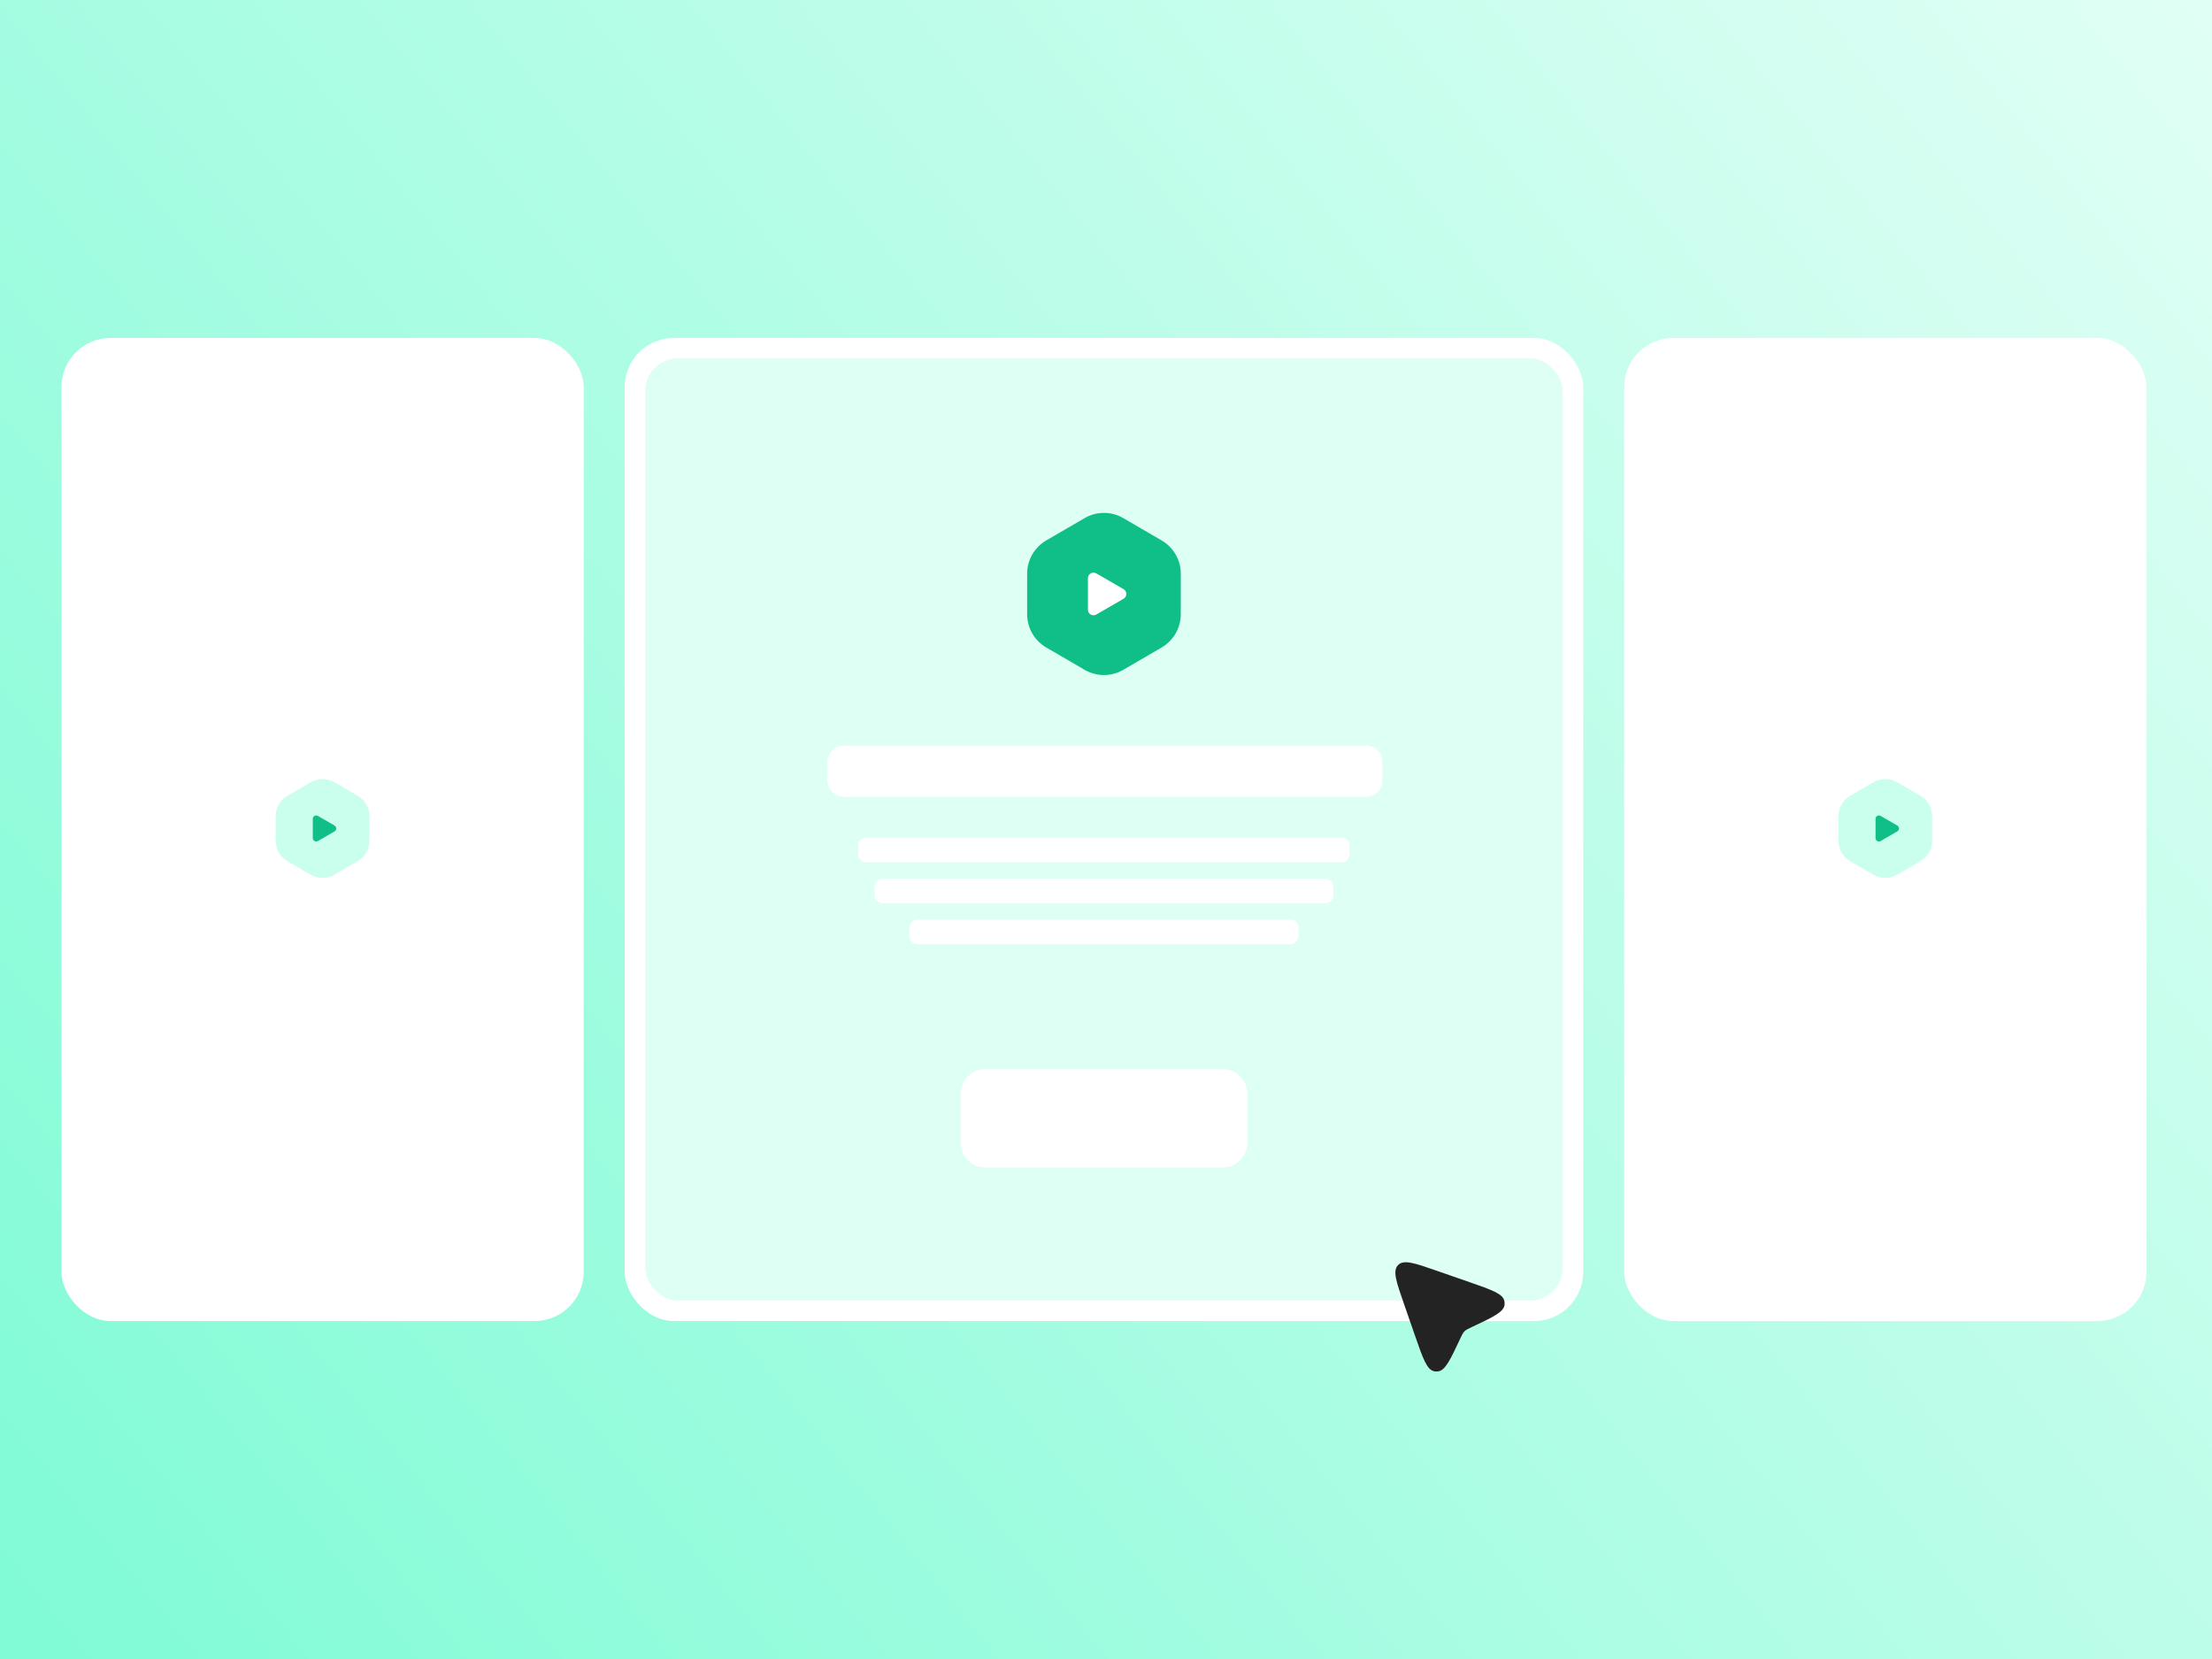
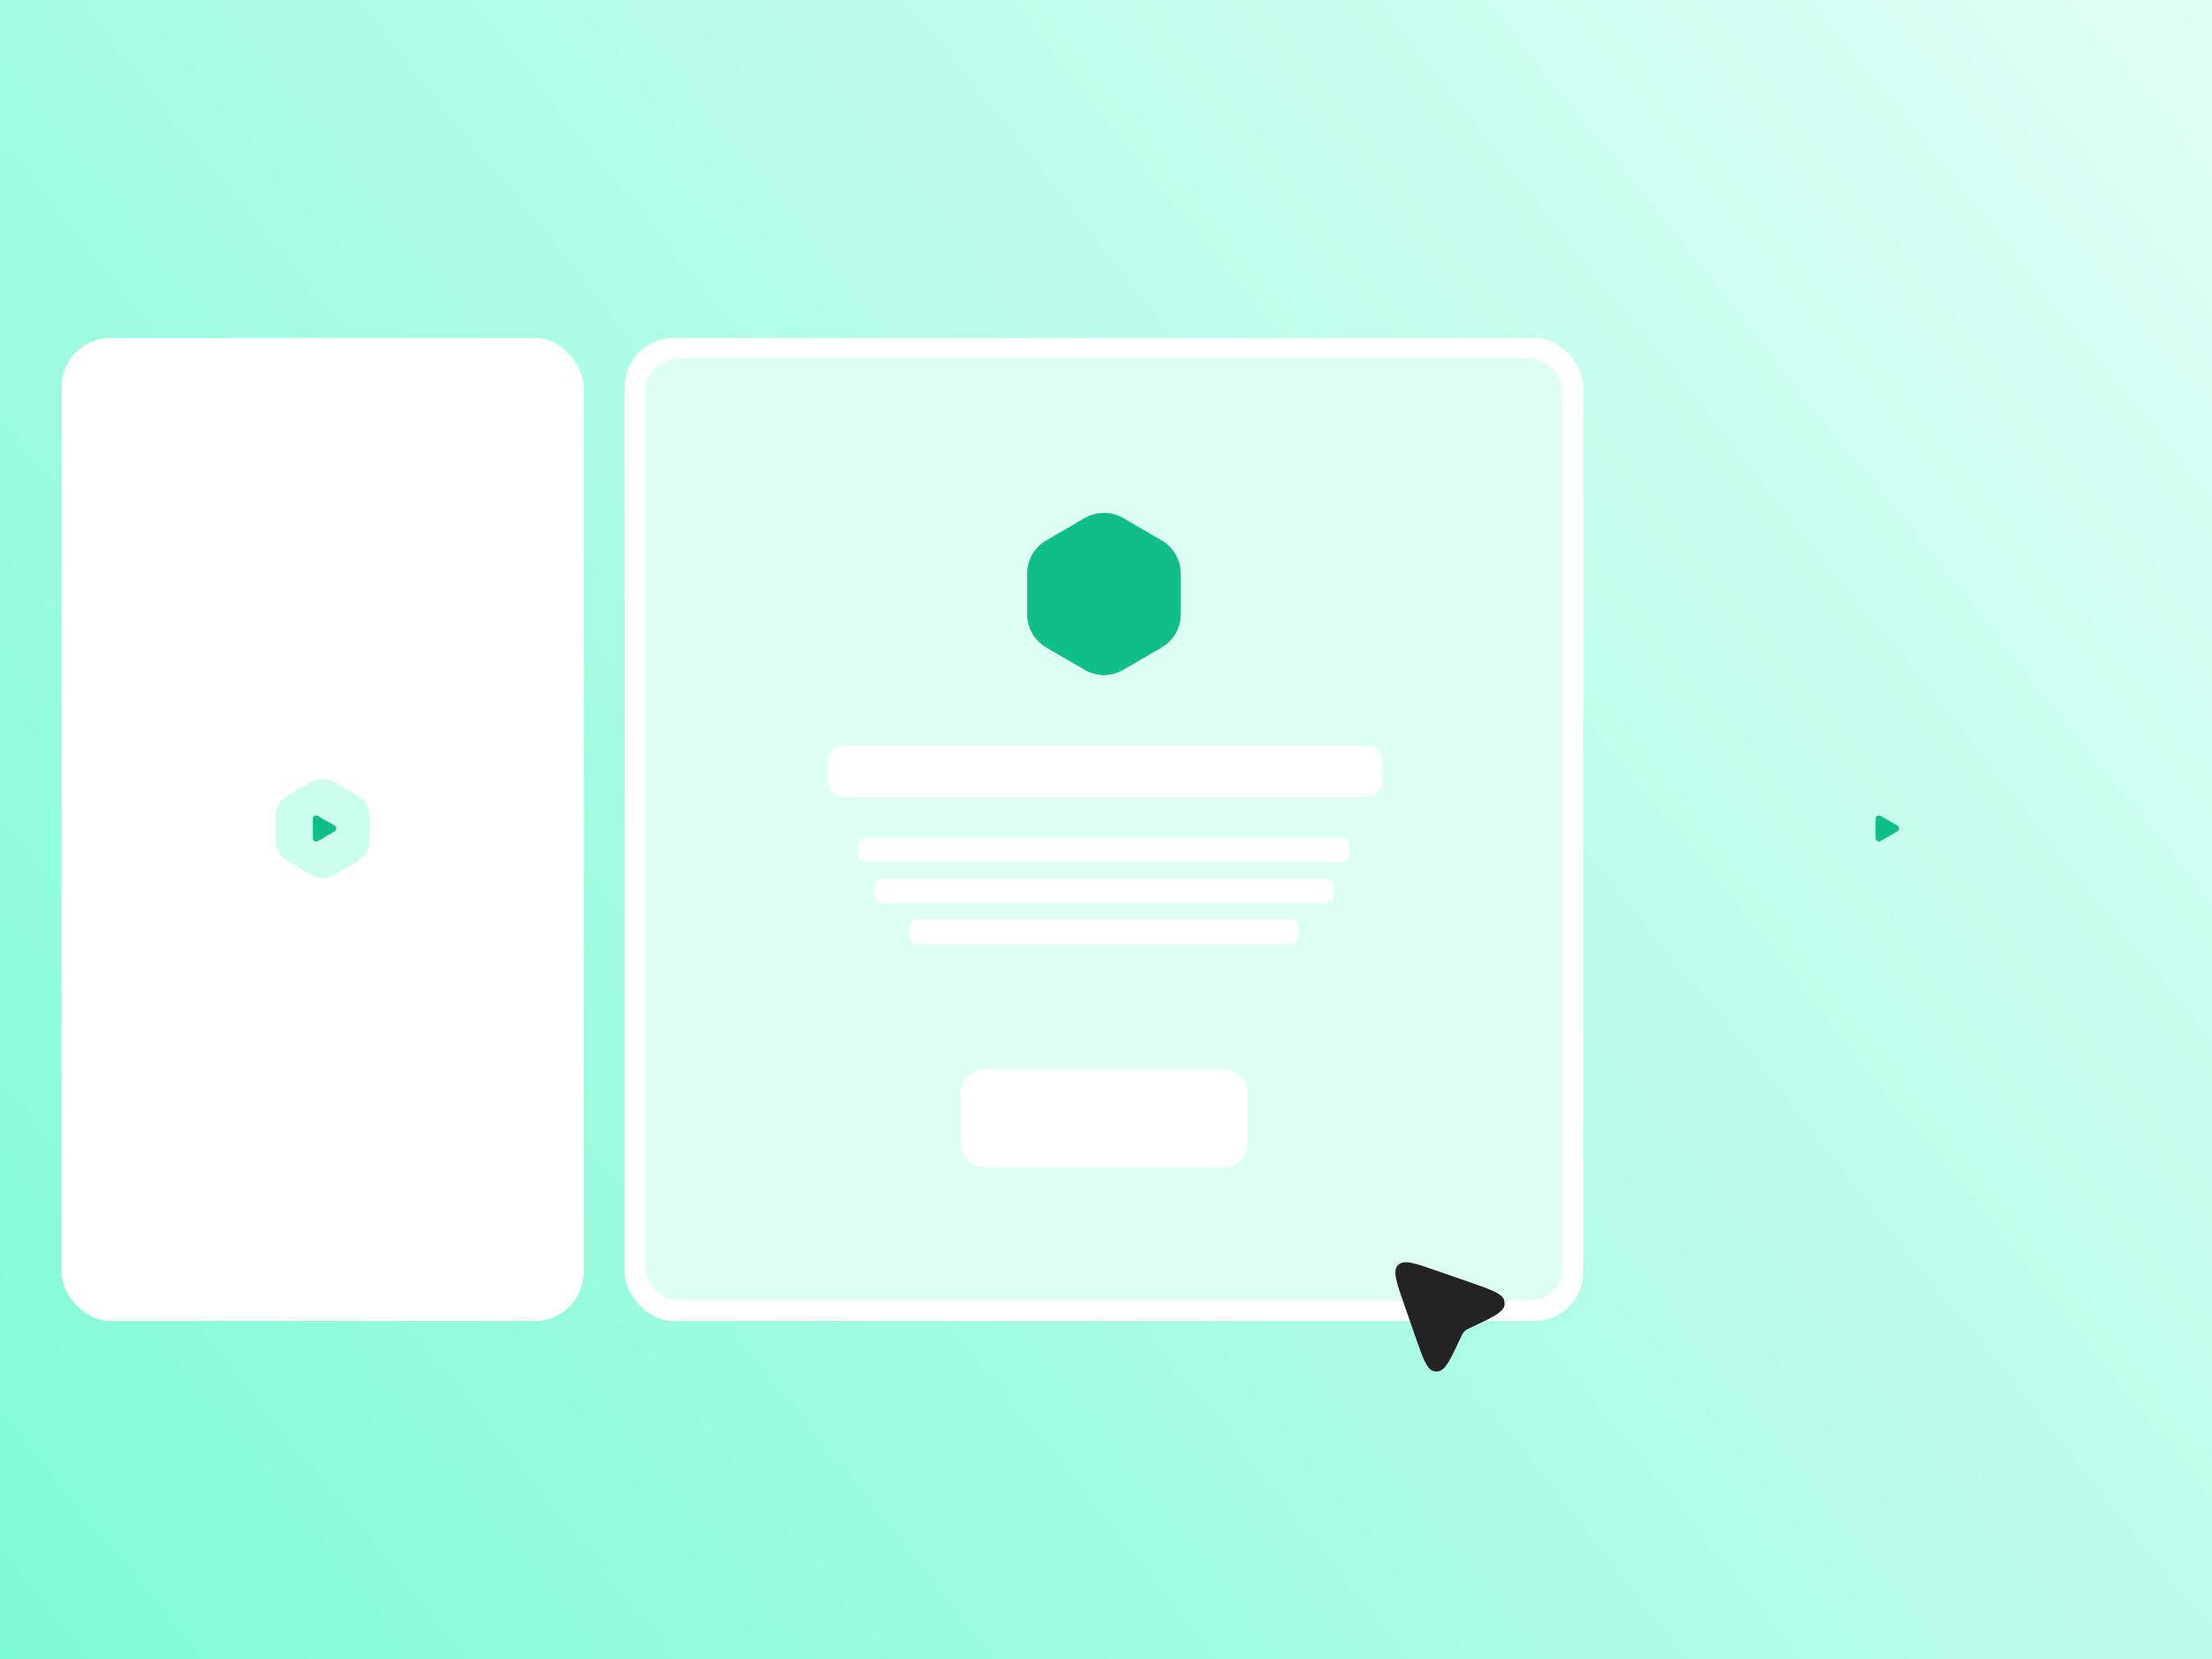
<svg xmlns="http://www.w3.org/2000/svg" width="1080" height="810" viewBox="0 0 1080 810" fill="none">
  <rect width="1080" height="810" fill="white" />
  <rect width="1080" height="810" fill="url(#paint0_linear_6189_11516)" />
  <rect x="30" y="165" width="255" height="480" rx="24" fill="white" />
  <path fill-rule="evenodd" clip-rule="evenodd" d="M134.625 410.552V398.449C134.625 394.377 136.79 390.612 140.309 388.564L151.745 381.908C155.302 379.838 159.696 379.838 163.252 381.908L174.691 388.565C178.21 390.614 180.375 394.379 180.375 398.451V410.554C180.375 414.626 178.21 418.39 174.691 420.439L163.255 427.095C159.698 429.165 155.304 429.165 151.748 427.095L140.309 420.437C136.79 418.389 134.625 414.624 134.625 410.552Z" fill="#CAFEED" />
  <path fill-rule="evenodd" clip-rule="evenodd" d="M152.728 409.196V399.797C152.728 399.206 153.043 398.661 153.555 398.366C154.066 398.071 154.696 398.071 155.207 398.366L163.34 403.066C163.851 403.361 164.166 403.906 164.166 404.496C164.166 405.086 163.851 405.631 163.34 405.926L155.207 410.626C154.696 410.922 154.066 410.922 153.555 410.627C153.043 410.332 152.728 409.786 152.728 409.196Z" fill="#10BE88" />
  <rect x="305" y="165" width="468" height="480" rx="24" fill="white" />
-   <rect x="315" y="175" width="448" height="460" rx="16" fill="url(#paint1_linear_6189_11516)" />
  <rect x="315" y="175" width="448" height="460" rx="16" fill="#DDFFF4" />
  <path fill-rule="evenodd" clip-rule="evenodd" d="M404 372C404 367.582 407.582 364 412 364H667C671.418 364 675 367.582 675 372V381C675 385.418 671.418 389 667 389H412C407.582 389 404 385.418 404 381V372ZM419 413C419 410.791 420.791 409 423 409H655C657.209 409 659 410.791 659 413V417C659 419.209 657.209 421 655 421H423C420.791 421 419 419.209 419 417V413ZM431 429C428.791 429 427 430.791 427 433V437C427 439.209 428.791 441 431 441H647C649.209 441 651 439.209 651 437V433C651 430.791 649.209 429 647 429H431ZM444 453C444 450.791 445.791 449 448 449H630C632.209 449 634 450.791 634 453V457C634 459.209 632.209 461 630 461H448C445.791 461 444 459.209 444 457V453ZM481 522C474.373 522 469 527.373 469 534V558C469 564.627 474.373 570 481 570H597C603.627 570 609 564.627 609 558V534C609 527.373 603.627 522 597 522H481Z" fill="white" />
  <path fill-rule="evenodd" clip-rule="evenodd" d="M501.5 299.921V280.08C501.5 273.404 505.049 267.232 510.818 263.875L529.566 252.963C535.396 249.57 542.6 249.57 548.43 252.963L567.182 263.877C572.951 267.235 576.5 273.407 576.5 280.082V299.923C576.5 306.598 572.951 312.77 567.182 316.128L548.434 327.04C542.604 330.433 535.4 330.433 529.57 327.04L510.818 316.126C505.049 312.768 501.5 306.596 501.5 299.921Z" fill="#10BE88" />
-   <path fill-rule="evenodd" clip-rule="evenodd" d="M531.177 297.699V282.29C531.177 281.322 531.694 280.428 532.532 279.944C533.371 279.461 534.404 279.461 535.242 279.946L548.574 287.65C549.411 288.134 549.927 289.028 549.927 289.995C549.927 290.962 549.411 291.856 548.574 292.339L535.242 300.044C534.404 300.528 533.371 300.529 532.532 300.045C531.694 299.561 531.177 298.667 531.177 297.699Z" fill="white" />
-   <rect x="793" y="165" width="255" height="480" rx="24" fill="white" />
-   <path fill-rule="evenodd" clip-rule="evenodd" d="M897.625 410.552V398.449C897.625 394.377 899.79 390.612 903.309 388.564L914.745 381.908C918.302 379.838 922.696 379.838 926.252 381.908L937.691 388.565C941.21 390.614 943.375 394.379 943.375 398.451V410.554C943.375 414.626 941.21 418.39 937.691 420.439L926.255 427.095C922.698 429.165 918.304 429.165 914.748 427.095L903.309 420.437C899.79 418.389 897.625 414.624 897.625 410.552Z" fill="#CAFEED" />
  <path fill-rule="evenodd" clip-rule="evenodd" d="M915.728 409.196V399.797C915.728 399.206 916.043 398.661 916.555 398.366C917.066 398.071 917.696 398.071 918.207 398.366L926.34 403.066C926.851 403.361 927.166 403.906 927.166 404.496C927.166 405.086 926.851 405.631 926.34 405.926L918.207 410.626C917.696 410.922 917.066 410.922 916.555 410.627C916.043 410.332 915.728 409.786 915.728 409.196Z" fill="#10BE88" />
-   <path d="M685.406 636.4C681.7 625.746 679.847 620.419 682.632 617.634C685.417 614.848 690.744 616.701 701.399 620.407L717.485 626.003C728.39 629.795 733.842 631.692 734.516 635.266C734.62 635.821 734.65 636.386 734.603 636.948C734.303 640.573 729.076 643.024 718.622 647.924C716.819 648.77 715.917 649.192 715.202 649.853C715.081 649.965 714.964 650.082 714.852 650.203C714.191 650.919 713.768 651.82 712.923 653.624C708.022 664.077 705.572 669.304 701.947 669.605C701.385 669.651 700.819 669.622 700.265 669.517C696.69 668.844 694.794 663.391 691.001 652.487L685.406 636.4Z" fill="#232323" />
+   <path d="M685.406 636.4C681.7 625.746 679.847 620.419 682.632 617.634C685.417 614.848 690.744 616.701 701.399 620.407L717.485 626.003C728.39 629.795 733.842 631.692 734.516 635.266C734.62 635.821 734.65 636.386 734.603 636.948C734.303 640.573 729.076 643.024 718.622 647.924C716.819 648.77 715.917 649.192 715.202 649.853C715.081 649.965 714.964 650.082 714.852 650.203C714.191 650.919 713.768 651.82 712.923 653.624C708.022 664.077 705.572 669.304 701.947 669.605C701.385 669.651 700.819 669.622 700.265 669.517C696.69 668.844 694.794 663.391 691.001 652.487Z" fill="#232323" />
  <defs>
    <linearGradient id="paint0_linear_6189_11516" x1="0" y1="810" x2="1112.26" y2="-82.081" gradientUnits="userSpaceOnUse">
      <stop stop-color="#7FFBD5" />
      <stop offset="1" stop-color="#E6FFF7" />
    </linearGradient>
    <linearGradient id="paint1_linear_6189_11516" x1="658.026" y1="-42.718" x2="145.546" y2="759.742" gradientUnits="userSpaceOnUse">
      <stop stop-color="#F4F4F4" />
      <stop offset="1" stop-color="white" />
    </linearGradient>
  </defs>
</svg>